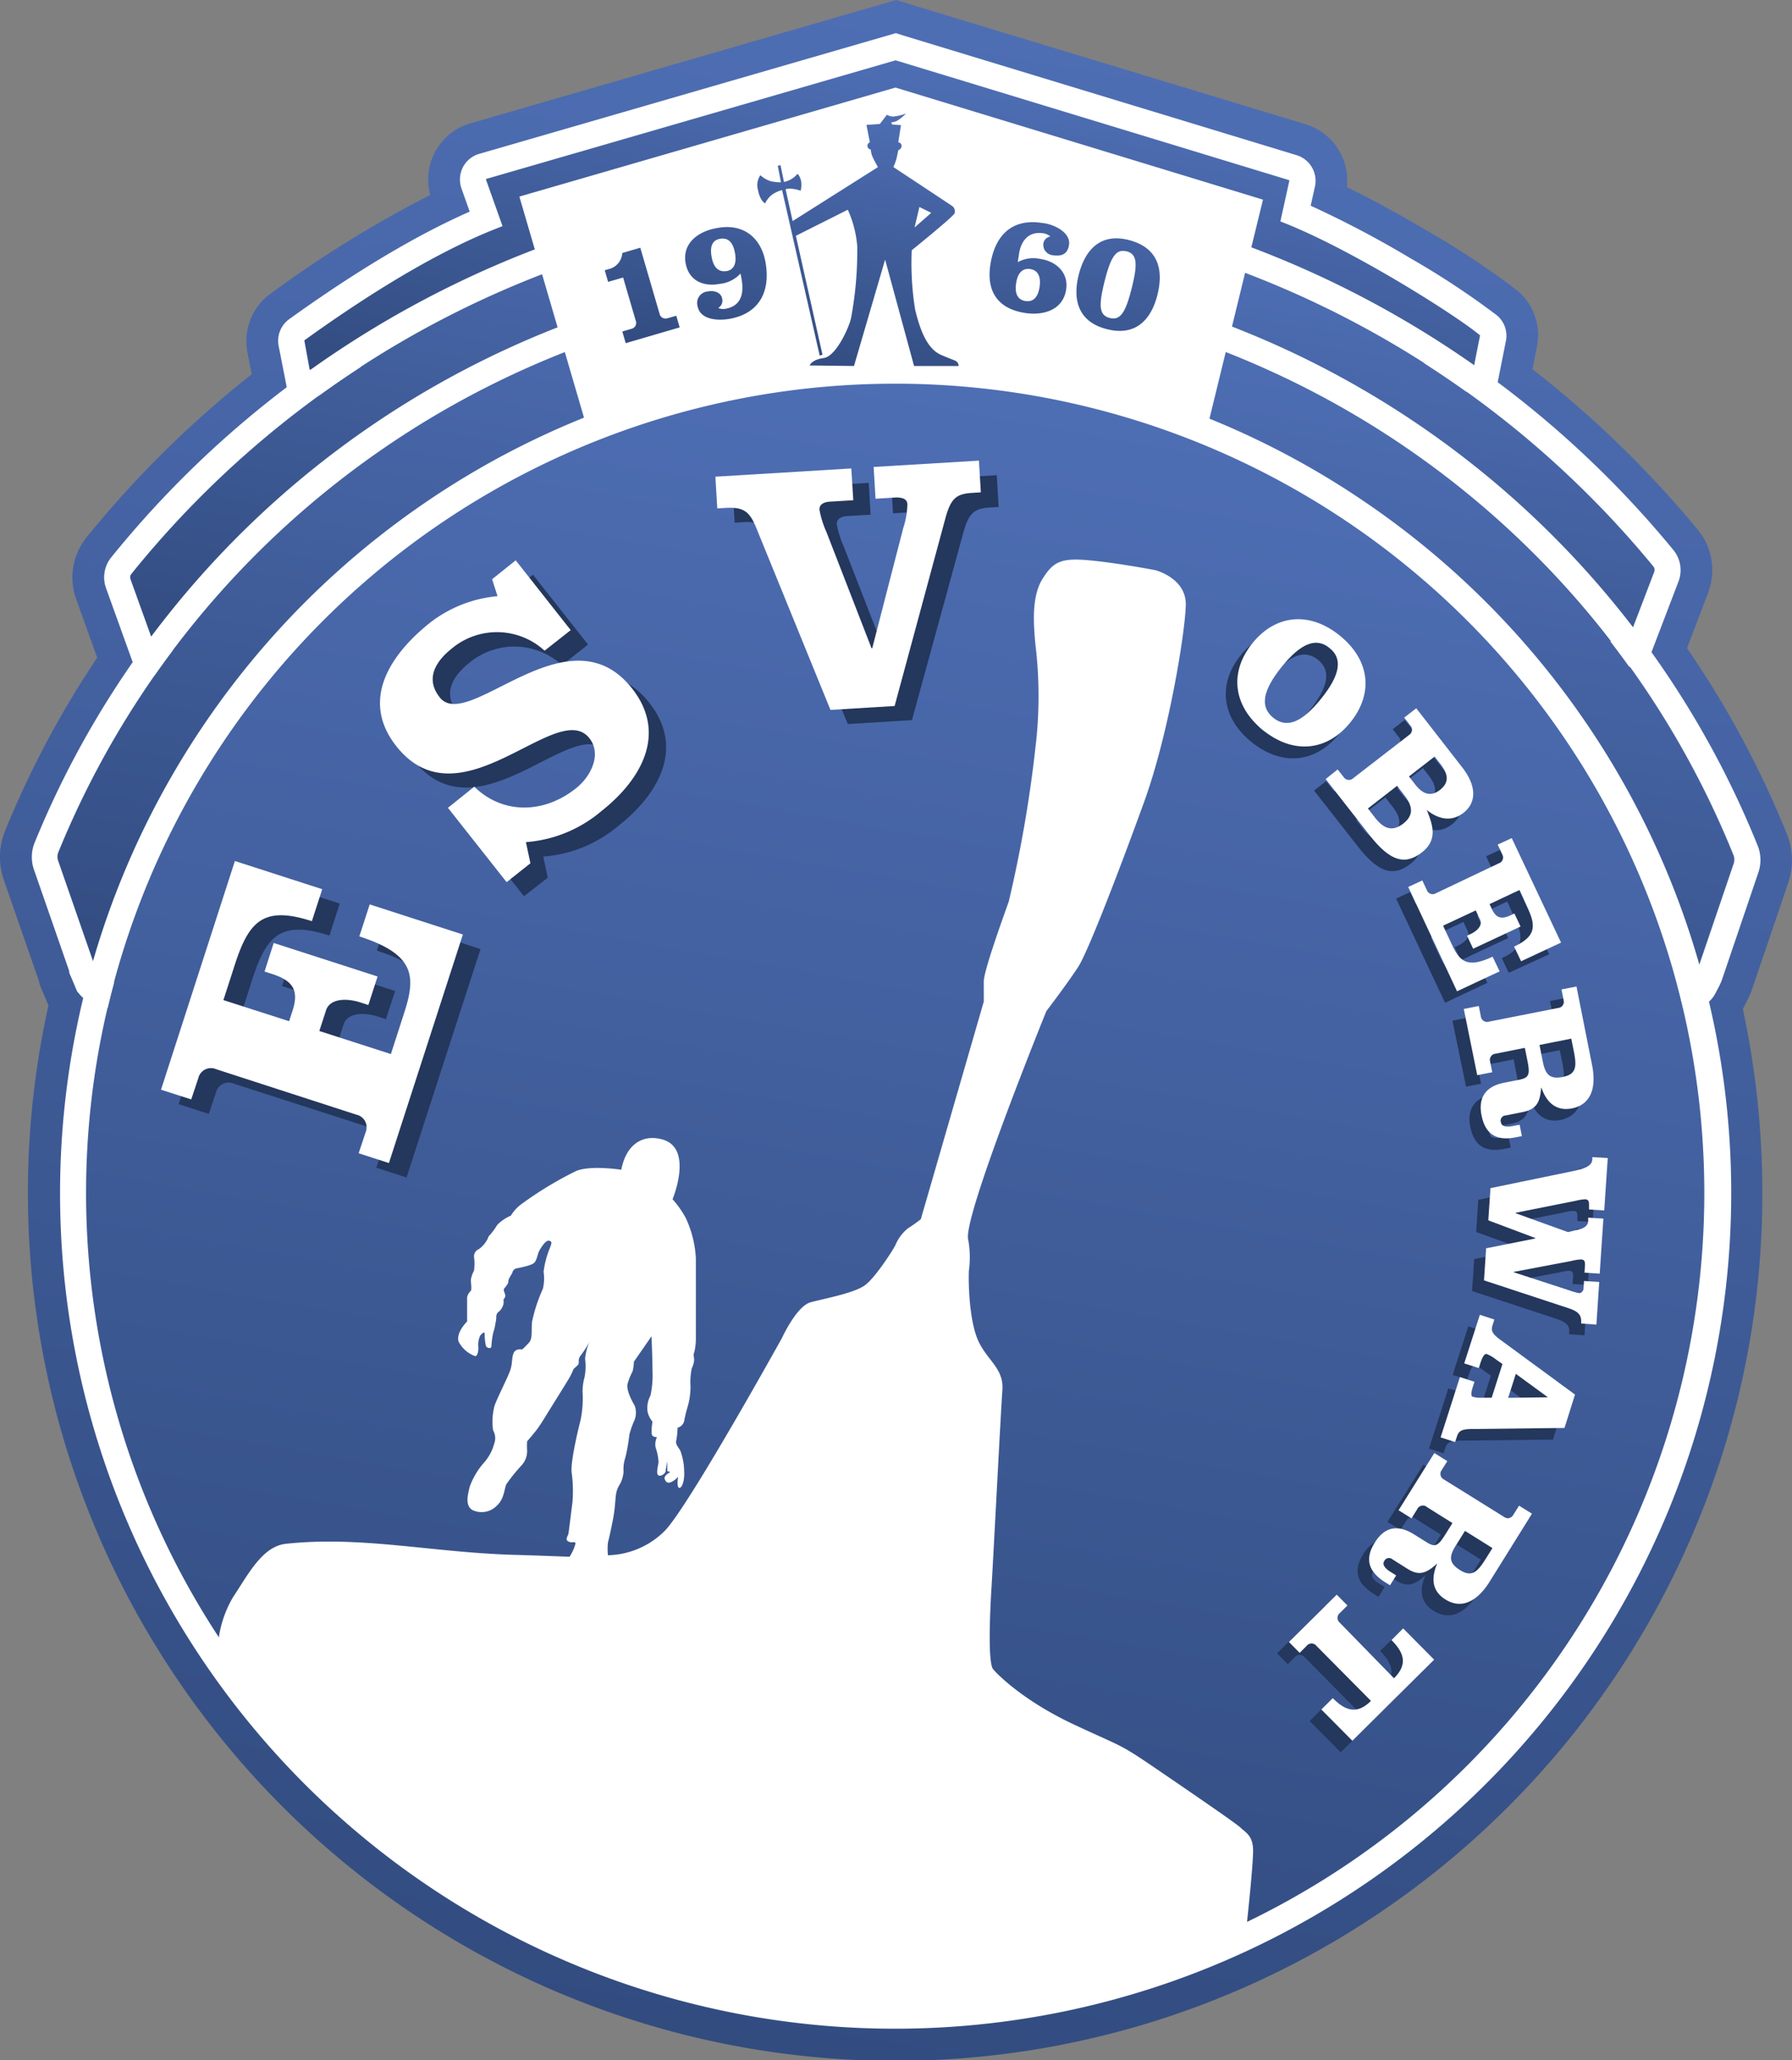
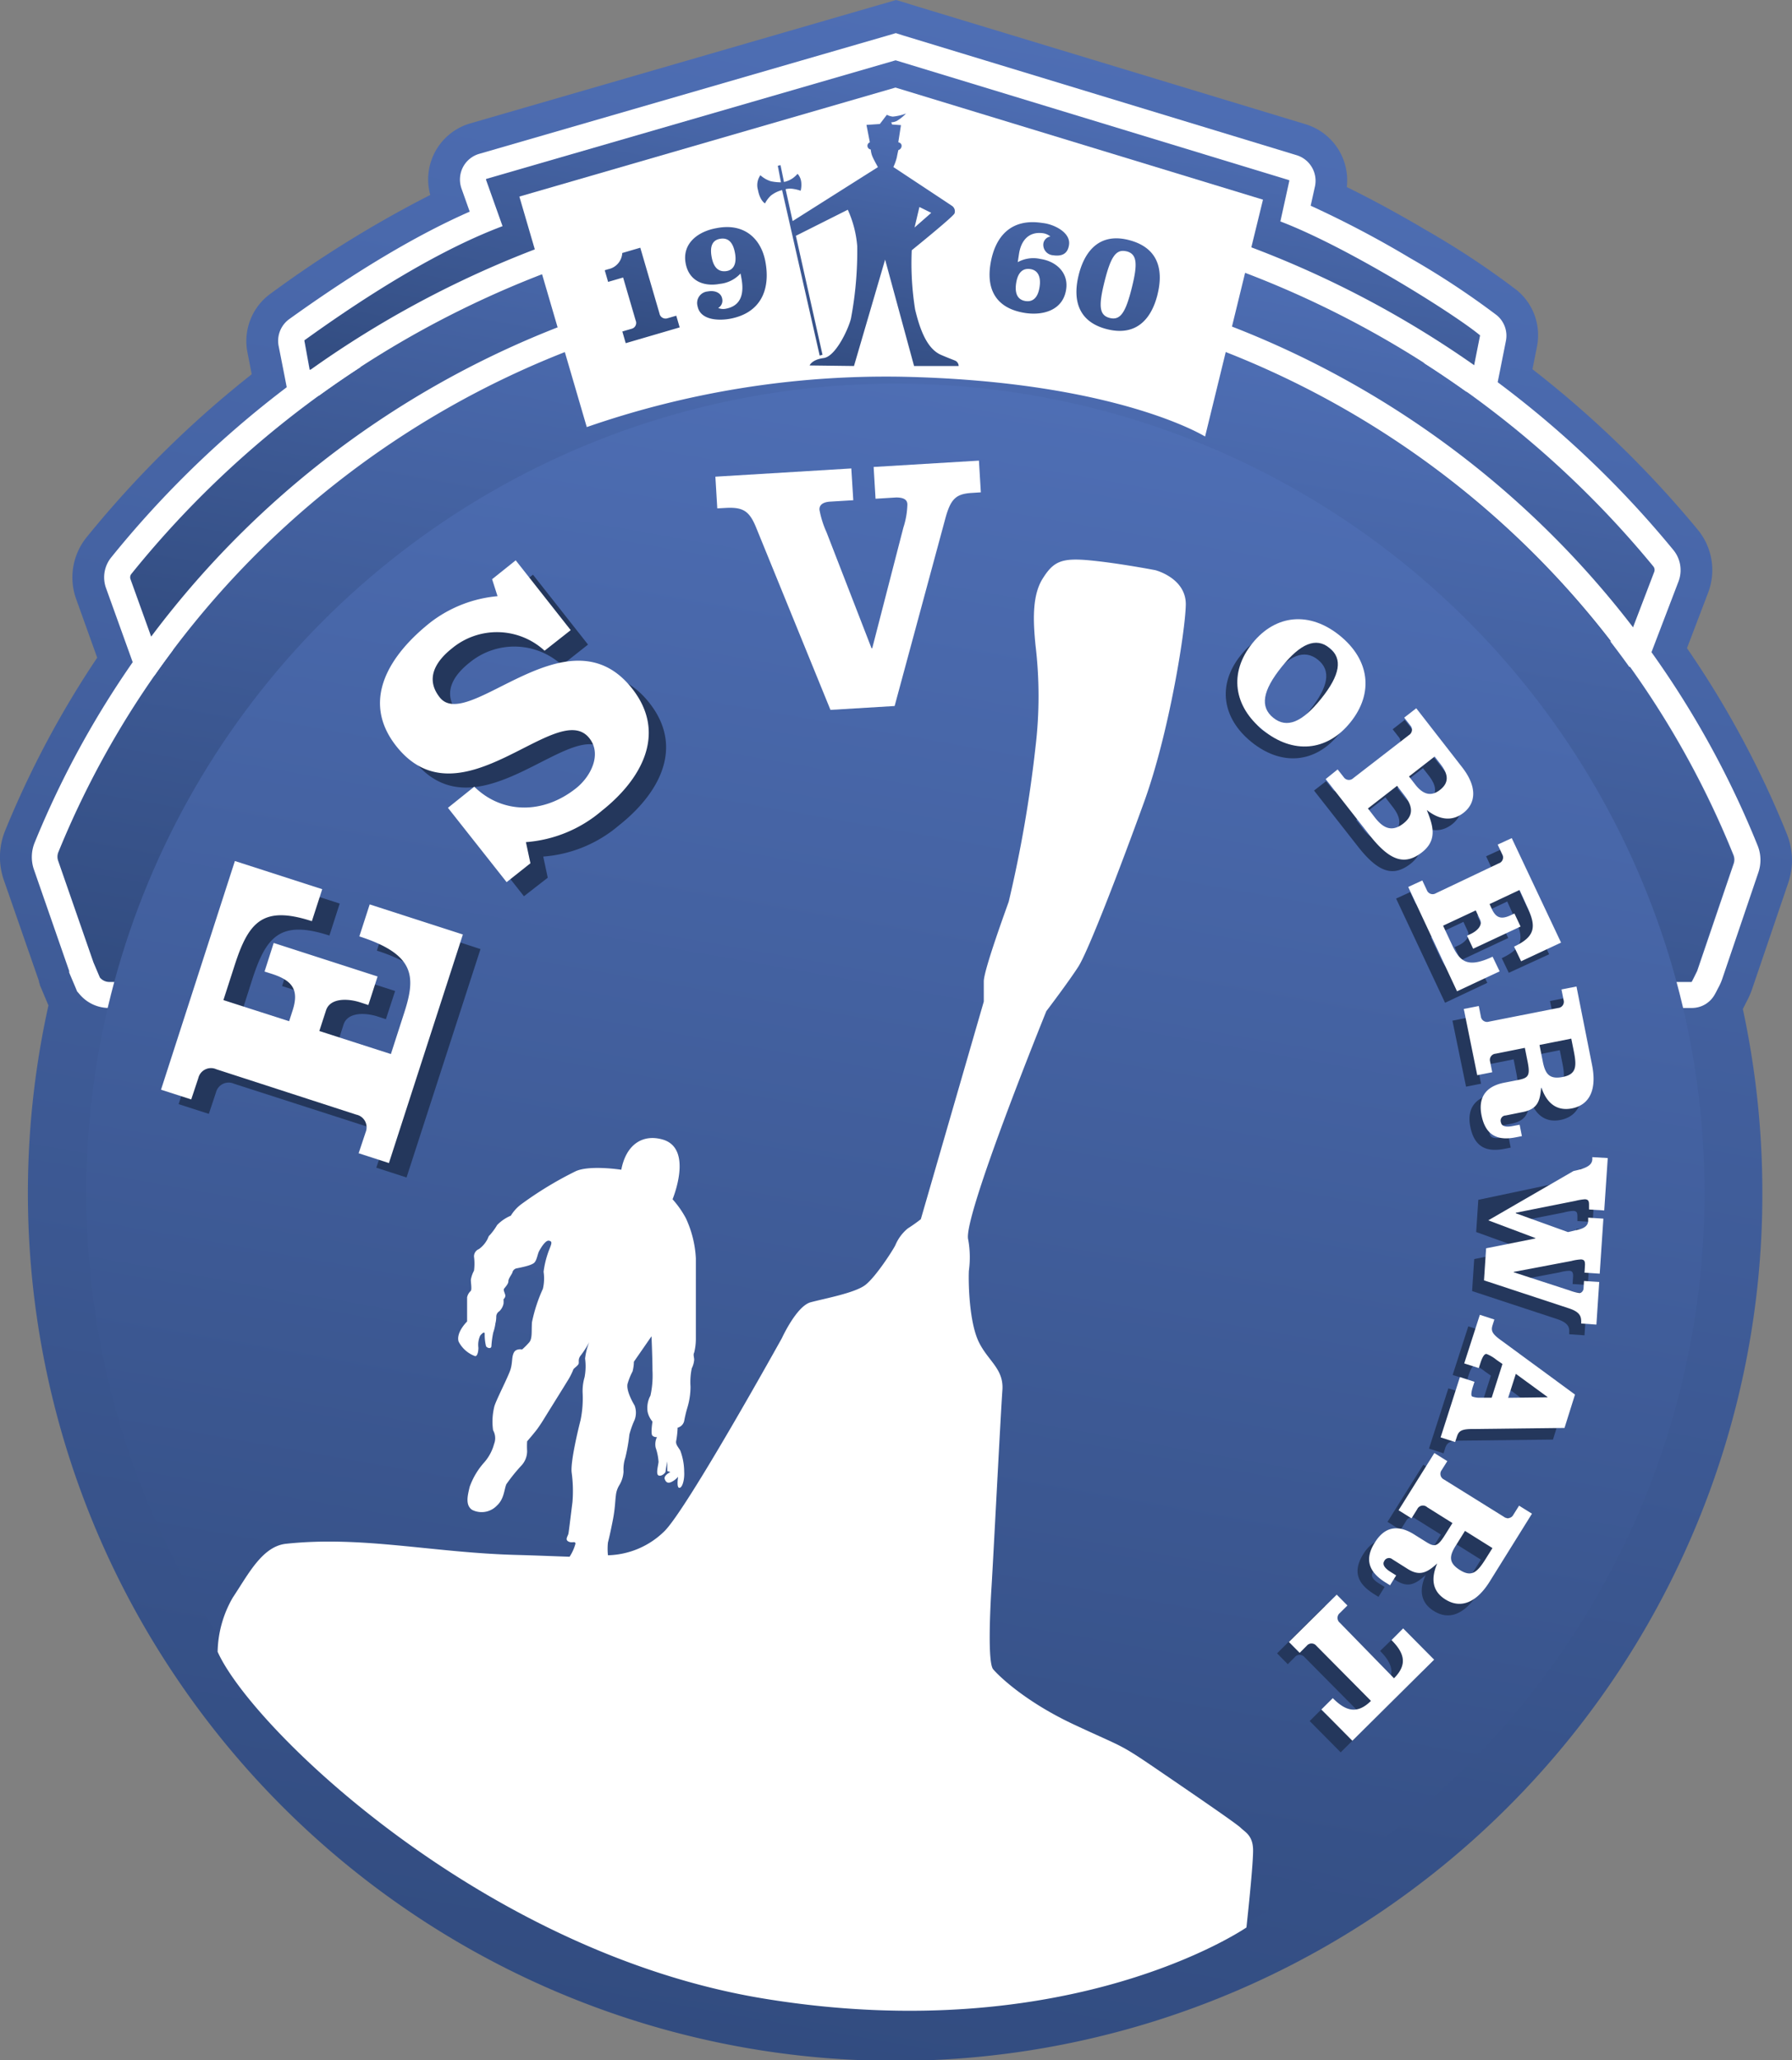
<svg xmlns="http://www.w3.org/2000/svg" xmlns:xlink="http://www.w3.org/1999/xlink" id="Ebene_3" data-name="Ebene 3" viewBox="0 0 254.43 292.41">
  <rect x="0" y="0" width="254.43" height="292.41" fill="#808080" stroke="none" />
  <defs>
    <style>.cls-1{fill:url(#Unbenannter_Verlauf_21);}.cls-2{fill:url(#Unbenannter_Verlauf_21-2);}.cls-3{fill:#fff;}.cls-4{fill:url(#Unbenannter_Verlauf_21-3);}.cls-5{fill:url(#Unbenannter_Verlauf_21-4);}.cls-6{fill:url(#Unbenannter_Verlauf_21-5);}.cls-7{fill:url(#Unbenannter_Verlauf_21-6);}.cls-8{fill:#24375c;}</style>
    <linearGradient id="Unbenannter_Verlauf_21" x1="173.7" y1="7.97" x2="123.36" y2="293.45" gradientUnits="userSpaceOnUse">
      <stop offset="0" stop-color="#4e6eb4" />
      <stop offset="1" stop-color="#324c80" />
    </linearGradient>
    <linearGradient id="Unbenannter_Verlauf_21-2" x1="156.21" y1="13.46" x2="146.19" y2="70.29" xlink:href="#Unbenannter_Verlauf_21" />
    <linearGradient id="Unbenannter_Verlauf_21-3" x1="158.72" y1="32.79" x2="144.48" y2="113.56" xlink:href="#Unbenannter_Verlauf_21" />
    <linearGradient id="Unbenannter_Verlauf_21-4" x1="164.15" y1="45.41" x2="143.63" y2="161.77" xlink:href="#Unbenannter_Verlauf_21" />
    <linearGradient id="Unbenannter_Verlauf_21-5" x1="147.08" y1="56.18" x2="107.18" y2="282.48" xlink:href="#Unbenannter_Verlauf_21" />
    <linearGradient id="Unbenannter_Verlauf_21-6" x1="152.1" y1="20.03" x2="145.33" y2="58.44" xlink:href="#Unbenannter_Verlauf_21" />
  </defs>
  <path class="cls-1" d="M270.7,146.07a11.94,11.94,0,0,0,.81-1.79h0v0l5.17-15.19a10,10,0,0,0-.2-6.93,136.5,136.5,0,0,0-14.18-26.37l3-7.87A9,9,0,0,0,263.85,79a149.2,149.2,0,0,0-22.77-22.24l-.72-.56L241,53a8.28,8.28,0,0,0-2.83-8,118.49,118.49,0,0,0-12.92-8.55c-2.45-1.45-6.77-3.92-11.25-6.11a8.32,8.32,0,0,0-5.83-8.91L152.32,4.5l-1-.32L150,3.79l-1.28.38-1.06.3L89.56,21.3a8.28,8.28,0,0,0-5.69,10.16,163.73,163.73,0,0,0-22.66,14,8.3,8.3,0,0,0-3.3,8.33l.61,3.12-.64.51A148.88,148.88,0,0,0,35.05,80.08a9.07,9.07,0,0,0-1.47,8.7l3,8.36a136.65,136.65,0,0,0-13.07,24.55,9.93,9.93,0,0,0-.19,7l5,14.38,0,.12.05.15.06.14,0,.11.91,2.15.22.53.1.22A122.88,122.88,0,0,0,47.86,242a123.51,123.51,0,0,0,33.23,33.23,122.93,122.93,0,0,0,137.65,0A123.36,123.36,0,0,0,263.33,221,122.34,122.34,0,0,0,273,173.12,123.9,123.9,0,0,0,270.23,147l.14-.26Z" transform="translate(-22.78 -3.79)" />
  <path class="cls-2" d="M232.08,55.73l.86-4.32a.07.07,0,0,0,0-.08c-3.52-2.94-18.63-12.45-28.34-16.16l1.27-5.77a.1.1,0,0,0-.06-.1l-55.84-17L91.84,29.18a.1.1,0,0,0-.06.11l2.35,6.6C90.05,37.45,81,41.29,66,52.09a.11.11,0,0,0,0,.09l.81,4.11s55-3.06,77.52-3.19C190.5,52.84,232.08,55.73,232.08,55.73Z" transform="translate(-22.78 -3.79)" />
  <path class="cls-3" d="M149.94,12.35l55.84,17a.1.1,0,0,1,.06.1l-1.27,5.77c9.71,3.71,24.82,13.22,28.34,16.16a.07.07,0,0,1,0,.08l-.86,4.32S194,53.09,150.26,53.09h-6c-22.54.13-77.52,3.19-77.52,3.19L66,52.18a.11.11,0,0,1,0-.09c15-10.8,24-14.64,28.13-16.2l-2.35-6.6a.1.1,0,0,1,.06-.11l58.1-16.83m0-3.85-1.05.31L90.81,25.63a3.79,3.79,0,0,0-2.31,1.91,3.84,3.84,0,0,0-.2,3l1.17,3.29C82,37.11,73.38,42.24,63.84,49.09a3.81,3.81,0,0,0-1.5,3.8L63.15,57l.61,3.15L67,60c.55,0,55.15-3,77.34-3.17l5.95,0c43.13,0,81.18,2.61,81.56,2.63l3.24.23.64-3.19.86-4.32a3.77,3.77,0,0,0-1.29-3.64,115.77,115.77,0,0,0-12.33-8.13,144.84,144.84,0,0,0-14.1-7.42l.61-2.74a3.8,3.8,0,0,0-2.6-4.43L151,8.82l-1-.32Z" transform="translate(-22.78 -3.79)" />
  <path class="cls-4" d="M41.31,86a.77.77,0,0,1,.12-.76,139.43,139.43,0,0,1,216.09-1.06.79.79,0,0,1,.13.78l-3.75,9.81S106.67,97.68,44.91,96Z" transform="translate(-22.78 -3.79)" />
  <path class="cls-3" d="M149.91,33.41A139.12,139.12,0,0,1,257.52,84.18a.79.79,0,0,1,.13.78l-3.75,9.81s-88.82,1.75-157.42,1.75c-19.73,0-37.78-.14-51.57-.51l-3.6-10a.77.77,0,0,1,.12-.76A139.17,139.17,0,0,1,149.91,33.41m0-3.69A143.11,143.11,0,0,0,38.56,82.92a4.49,4.49,0,0,0-.73,4.33l3.6,10,.86,2.37,2.52.07c12.74.34,30.12.52,51.67.52,67.85,0,156.6-1.74,157.49-1.76l2.49,0,.89-2.33,3.75-9.81a4.51,4.51,0,0,0-.73-4.45A142.66,142.66,0,0,0,149.91,29.72Z" transform="translate(-22.78 -3.79)" />
  <path class="cls-5" d="M36.05,140.4l-5-14.39a1.74,1.74,0,0,1,0-1.23,128.27,128.27,0,0,1,237.76.42,1.74,1.74,0,0,1,0,1.21l-5.17,15.2s-.76,1.56-.79,1.56H38.31a1.77,1.77,0,0,1-1.35-.63Z" transform="translate(-22.78 -3.79)" />
  <path class="cls-3" d="M149.92,44.9a128.25,128.25,0,0,1,119,80.3,1.74,1.74,0,0,1,0,1.21l-5.17,15.2s-.76,1.56-.79,1.56H38.31a1.77,1.77,0,0,1-1.35-.63l-.91-2.14-5-14.39a1.74,1.74,0,0,1,0-1.23A128.26,128.26,0,0,1,149.92,44.9m0-3.69A132.07,132.07,0,0,0,27.7,123.39a5.43,5.43,0,0,0-.1,3.83l5,14.38,0,.12,0,.11.91,2.15.22.53.38.44a5.47,5.47,0,0,0,4.11,1.91H263a3.71,3.71,0,0,0,3.25-1.93l.16-.29.3-.58a8.5,8.5,0,0,0,.57-1.25h0l5.16-15.2a5.46,5.46,0,0,0-.1-3.78A131.93,131.93,0,0,0,149.92,41.21Z" transform="translate(-22.78 -3.79)" />
  <circle class="cls-6" cx="127.13" cy="169.33" r="114.88" />
-   <path class="cls-3" d="M149.92,58.25A114.88,114.88,0,1,1,35,173.12,114.87,114.87,0,0,1,149.92,58.25m0-3.7a117.91,117.91,0,0,0-66.3,20.26A118.87,118.87,0,0,0,40.67,127,118.56,118.56,0,0,0,216.21,271.44a119,119,0,0,0,43-52.16,118.35,118.35,0,0,0-10.94-112.45,118.78,118.78,0,0,0-32-32,117.91,117.91,0,0,0-66.29-20.26Z" transform="translate(-22.78 -3.79)" />
  <path class="cls-3" d="M200.69,266.21c-.08-1.93-1.15-2.39-1.77-3s-7.16-5.08-12.25-8.55-4.47-2.85-11.4-6.09-10.71-6.93-11.48-7.85-.46-8.09-.23-11.71,1.31-24.81,1.54-27.89-2.08-4.16-3.39-6.94-1.45-8.19-1.37-10a14.16,14.16,0,0,0-.09-4.43c-.89-2.92,11.09-32.44,11.09-32.44s3.16-4.16,4.54-6.31,5.78-13.56,9.33-23.35,5.85-24.19,5.93-28-4.32-4.93-4.32-4.93-5.19-1-9.27-1.39-5.21.15-6.75,2.62-1.31,6.24-1,9.4a60.72,60.72,0,0,1,0,14.48A181.69,181.69,0,0,1,166,131.77c-.46,1.31-3.56,9.78-3.54,11.33,0,1,0,2.85,0,2.85l-8.94,30.89a22.48,22.48,0,0,1-1.85,1.31,6.11,6.11,0,0,0-1.77,2.39c-.39.77-2.77,4.47-4.24,5.62s-5.77,1.93-7.78,2.47-4.08,5.08-4.08,5.08S120.32,218,117.1,221.14a11.82,11.82,0,0,1-8,3.4,8.2,8.2,0,0,1,0-1.83c.12-.43.4-1.65.71-3.26s.31-2.69.41-3.36a3.42,3.42,0,0,1,.45-1.43,4.16,4.16,0,0,0,.64-2,5.33,5.33,0,0,1,.26-2,25.32,25.32,0,0,0,.57-3.26,13.08,13.08,0,0,1,.74-2.07,2.89,2.89,0,0,0,0-2.05c-.38-.64-1.19-2.14-1-3.07a9.18,9.18,0,0,1,.71-1.76,5.79,5.79,0,0,0,.19-1.38l2.5-3.61s.14,3.14.14,4.88a13.15,13.15,0,0,1-.29,3.54,3.67,3.67,0,0,0-.4,2.31,3.27,3.27,0,0,0,.69,1.38s-.29,1.76,0,2a.79.79,0,0,0,.64.19,2.32,2.32,0,0,0-.19,1.5,7.8,7.8,0,0,1,.41,2c0,.38-.43,1.76,0,1.95s1-.38,1-.55.24-1.45.24-1.45v1.38l.45.14s-1,.46-.81,1,.53.62,1,.38a3,3,0,0,0,.9-.71s-.26,1.55.17,1.57.76-1.17.69-2.28a8.68,8.68,0,0,0-.55-3c-.33-.57-.71-.9-.57-1.45a12.79,12.79,0,0,0,.19-1.81,1.26,1.26,0,0,0,.94-1,17.8,17.8,0,0,1,.44-1.83,10.26,10.26,0,0,0,.45-3A9.45,9.45,0,0,1,121,198a3.2,3.2,0,0,0,.34-1.22c0-.31-.17-.74,0-1a8.26,8.26,0,0,0,.24-1.93c0-.47,0-10.23,0-11.44a15.36,15.36,0,0,0-1.41-5.69,13.67,13.67,0,0,0-1.9-2.71s3-7.18-1.38-8.47c-2.78-.81-5.19.6-5.9,4.28,0,0-4.44-.69-6.45.2a51.35,51.35,0,0,0-7.85,4.77,5.79,5.79,0,0,0-1.38,1.55,5.88,5.88,0,0,0-1.94,1.32,9.1,9.1,0,0,1-1.05,1.44c-.22.16-.22.44-.44.77a3.87,3.87,0,0,1-1.1,1.21,1.12,1.12,0,0,0-.7,1.07,7.55,7.55,0,0,1,0,2,4,4,0,0,0-.45,1.31c0,.38.16,1.31,0,1.55a1.7,1.7,0,0,0-.53.92c0,.48,0,3.43,0,3.43s-1.59,1.53-1.21,2.84a4.26,4.26,0,0,0,2.36,2.08c.38,0,.47-.92.45-1.23a3.17,3.17,0,0,1,.26-1.69c.28-.33.59-.6.64-.29a6.83,6.83,0,0,0,.19,1.81c.22.29.72.38.76,0a12.94,12.94,0,0,1,.26-1.95,6.56,6.56,0,0,0,.31-1.3,4,4,0,0,0,.12-1,.9.9,0,0,1,.43-.72,2.08,2.08,0,0,0,.6-1.07,3.91,3.91,0,0,0,0-.64.74.74,0,0,0,.26-.48c0-.28-.33-.8-.19-1s.64-.71.62-1.07.5-1,.57-1.24a.78.78,0,0,1,.69-.61c.55-.12,2.12-.4,2.47-.84s.41-1.19.66-1.64.89-1.52,1.37-1.43.4.36.12,1.07a13.23,13.23,0,0,0-.88,3.34,6.47,6.47,0,0,1-.1,2.42,22,22,0,0,0-1.55,4.74c-.09,1.26.08,2.33-.4,2.87a10.26,10.26,0,0,1-1,1s-.88-.19-1.19.48-.15,1.31-.45,2.33-2.12,4.5-2.31,5.31a8.87,8.87,0,0,0-.17,3.35,2.26,2.26,0,0,1,.14,1.95,6.54,6.54,0,0,1-1.47,2.69,10.48,10.48,0,0,0-2,3.4c-.24,1.07-.69,2.57.36,3.26a3,3,0,0,0,3.54-.64c1-.93,1-2.26,1.31-3a24.45,24.45,0,0,1,2.19-2.71,3,3,0,0,0,.76-2,12.86,12.86,0,0,1,0-1.38s1.11-1.29,1.47-1.79.74-1.09,1-1.52,2.9-4.66,3.21-5.18a9.51,9.51,0,0,0,.86-1.65c0-.19.71-.59.78-.9s-.14-.64.36-1.24a13.17,13.17,0,0,0,1.14-1.8,8.73,8.73,0,0,0-.59,2.33,8.35,8.35,0,0,1-.07,2.64,7,7,0,0,0-.27,2.38,15.35,15.35,0,0,1-.3,3.71c-.36,1.42-1.43,5.85-1.27,7.42a19.22,19.22,0,0,1,.12,4.21c-.14,1.09-.5,4.09-.57,4.47s-.54.86,0,1.14.93-.12,1,.29a6.54,6.54,0,0,1-.84,1.87c-2.16-.07-4.66-.18-7.6-.26-11.79-.31-21.88-2.74-32.66-1.58-3.39.36-5.39,4.39-7.55,7.62a15.88,15.88,0,0,0-2.16,7.71c4.79,10.75,37.68,42.69,77.58,49.23,43.49,7.12,68.49-10.1,68.49-10.1S200.77,268.13,200.69,266.21Z" transform="translate(-22.78 -3.79)" />
  <path class="cls-3" d="M106.09,64.41,96.52,31.69l53.4-15.47L202.1,32.13l-8.22,33.62s-12.61-7.87-43.18-8.49A129.58,129.58,0,0,0,106.09,64.41Z" transform="translate(-22.78 -3.79)" />
  <path class="cls-7" d="M158.66,55.17c-.22-.24-.26-.15-2.25-1s-3-3.53-3.7-6.45a41.44,41.44,0,0,1-.48-8.41s5.83-4.71,6.07-5.22a.93.93,0,0,0-.37-1.09c-.18-.13-8.31-5.5-8.31-5.5a7.2,7.2,0,0,0,.5-1.41c.06-.35.21-1,.21-1a.63.63,0,0,0,.46-.61c0-.41-.47-.5-.47-.5l.38-2.43-1.26-.09-.12-.31a2.07,2.07,0,0,0,.78-.19,6.31,6.31,0,0,0,1.32-1.06,7.24,7.24,0,0,1-1.87.44,2.22,2.22,0,0,1-.85-.26l-1,1.31-1.9.13s.46,2.34.48,2.47a.53.53,0,0,0-.34.51.54.54,0,0,0,.47.51,3.3,3.3,0,0,0,.2.9c.18.47.82,1.6.82,1.6l-12.11,7.66-1-4.53a2.81,2.81,0,0,1,.92-.06,6.13,6.13,0,0,1,1.22.28,3.56,3.56,0,0,0,.08-1.22,2.09,2.09,0,0,0-.52-1.18,4.22,4.22,0,0,1-.65.6,3.43,3.43,0,0,1-1.28.56l-.49-2.39-.39.09.45,2.35a7.12,7.12,0,0,1-1.42-.15,3.93,3.93,0,0,1-1.5-.86,2.45,2.45,0,0,0-.34,2.1c.29,1.55,1,1.9,1,1.9a4,4,0,0,1,.82-1.1,4.28,4.28,0,0,1,1.6-.79l5.34,23.49.4-.11-3.78-16.89,7.37-3.7a15.44,15.44,0,0,1,1.34,5.17A51.47,51.47,0,0,1,143.6,49c-.35,1.46-2.16,5.38-3.87,5.61s-2,1.05-2,1.05l6.3.08,4.42-15.1,4.11,15.1h6.33A.83.83,0,0,0,158.66,55.17Zm-5.34-22L155,34l-2.37,2.08ZM118.8,48.6l.48,1.66-7.66,2.24-.48-1.66,1.3-.38a.86.86,0,0,0,.59-1.19l-1.78-6.09-2.13.62-.48-1.65.49-.15a2.48,2.48,0,0,0,2-2.3l2.56-.75,2.72,9.32a.88.88,0,0,0,1.15.69Zm12.65-7.68c.77,4.13-.78,7.32-5,8.11h0c-1.61.3-4.25.23-4.63-1.79a1.64,1.64,0,0,1,1.43-2.08c1.11-.21,1.92.25,2.06,1a1.19,1.19,0,0,1-.56,1.34,1.77,1.77,0,0,0,1.08.11c2.08-.39,2.65-2,2.22-4.32l-.13-.68A4.61,4.61,0,0,1,125,44.08c-2.42.45-4.42-.49-4.87-2.91-.53-2.86,1.8-4.55,4.39-5C128.56,35.38,130.87,37.79,131.45,40.92Zm-4.32-1.24c-.29-1.56-1-2.17-2.08-2s-1.52,1-1.23,2.59,1.05,2.14,2.08,2S127.42,41.23,127.13,39.68Zm47.43-1.13c-.18,1.26-1,1.66-2.27,1.47a1.49,1.49,0,0,1-1.38-1.58,1.19,1.19,0,0,1,1-1.08,2,2,0,0,0-1-.46c-2.09-.31-3.17,1.07-3.45,2.93L167.28,41a4.6,4.6,0,0,1,3.24-.45c2.27.34,4,2,3.63,4.33-.43,2.89-3.17,3.72-5.77,3.34-4-.6-5.53-3.13-5-6.78.62-4.16,3-6.7,7.4-6C172.39,35.59,174.83,36.78,174.56,38.55ZM167.05,44c-.23,1.56.29,2.36,1.33,2.52s1.77-.47,2-2-.29-2.39-1.32-2.54S167.29,42.42,167.05,44Zm20.07,1.62c-.89,3.54-3.08,5.93-7.18,4.89s-4.89-4.18-4-7.72,3.09-6,7.19-4.91S188,42.07,187.12,45.61Zm-4.39-6.15c-1.51-.38-2.25.79-3.12,4.25s-.78,4.82.73,5.2,2.25-.76,3.12-4.22S184.24,39.85,182.73,39.46Z" transform="translate(-22.78 -3.79)" />
  <path class="cls-8" d="M56,157.61a1.86,1.86,0,0,0-2.57,1.28l-1,3-4.29-1.38,10.47-32.47,12.4,4-1.46,4.54c-7-2.27-9,.12-11,6.37L57,147.8l9.32,3,.49-1.51c.91-2.83.12-4.22-2.91-5.2l-1.07-.34,1.31-4.06,14.74,4.76-1.31,4-1.17-.38c-1.81-.58-4.27-.62-4.84,1.14l-.94,2.93,10.15,3.27,1.92-5.95c1.66-5.13,1.46-8.21-6.4-10.74l1.47-4.55L91,138.5,80.5,170.92l-4.29-1.39,1-3A1.86,1.86,0,0,0,75.83,164Z" transform="translate(-22.78 -3.79)" />
  <path class="cls-8" d="M106.27,95.28l-3.7,2.92a10,10,0,0,0-13.11-.37c-2.33,1.84-3.9,4.32-1.77,7,4,5.08,18.22-12.75,27.28-1.28,5.09,6.44,1.25,13-4.31,17.39a18.71,18.71,0,0,1-10.75,4.43l.64,3L97.17,131l-8.33-10.55,3.75-3c3.86,3.81,9.68,4,14.43.24,2.1-1.66,3.71-4.83,1.9-7.12-4.55-5.76-18.29,12.67-27.42,1.12-5.24-6.65-.67-13.19,4.89-17.58a18.24,18.24,0,0,1,9.49-3.7L95.11,88l3.34-2.64Z" transform="translate(-22.78 -3.79)" />
-   <path class="cls-8" d="M146.12,72.33l.27,4.51-3.28.2c-1,.06-1.56.45-1.52,1.17a13.86,13.86,0,0,0,1,3.18L149,97.86h.11l4.41-17.12a11.09,11.09,0,0,0,.57-3.27c0-.72-.57-1-1.6-1l-2.92.18-.27-4.51,15-.9.27,4.51-1.22.07c-2.26.14-3,.8-3.75,3.41L152.26,106l-9.11.56-10.5-25.73c-1-2.51-1.88-3.08-4.49-2.92l-1.07.07-.28-4.51Z" transform="translate(-22.78 -3.79)" />
  <path class="cls-3" d="M53.5,155.56a1.85,1.85,0,0,0-2.57,1.28l-1,3-4.29-1.38L56.13,126l12.4,4-1.47,4.54c-7-2.27-9,.12-11,6.37l-1.56,4.83,9.33,3,.49-1.51c.91-2.83.12-4.22-2.91-5.2l-1.07-.34,1.3-4.06,14.75,4.76-1.31,4.05-1.17-.38c-1.81-.58-4.27-.62-4.84,1.14l-.95,2.93,10.16,3.27,1.92-5.95c1.65-5.13,1.46-8.21-6.4-10.75l1.47-4.54,13.23,4.27L78,168.87l-4.3-1.39,1-3A1.84,1.84,0,0,0,73.37,162Z" transform="translate(-22.78 -3.79)" />
  <path class="cls-3" d="M103.81,93.23l-3.71,2.92A10,10,0,0,0,87,95.78c-2.34,1.84-3.91,4.32-1.78,7,4,5.07,18.23-12.76,27.29-1.28,5.09,6.44,1.25,13-4.31,17.39a18.71,18.71,0,0,1-10.75,4.43l.64,3L94.71,129l-8.33-10.55,3.74-3c3.87,3.81,9.69,4,14.44.23,2.09-1.65,3.71-4.82,1.9-7.11-4.55-5.76-18.3,12.67-27.42,1.12-5.24-6.65-.67-13.19,4.88-17.58a18.3,18.3,0,0,1,9.5-3.7L92.65,86,96,83.32Z" transform="translate(-22.78 -3.79)" />
  <path class="cls-3" d="M143.65,70.28l.28,4.51-3.28.2c-1,.06-1.57.45-1.52,1.17a13.64,13.64,0,0,0,1,3.17l6.39,16.47h.1l4.42-17.12a11.49,11.49,0,0,0,.57-3.28c0-.72-.58-1-1.6-1l-2.92.18-.27-4.51,14.95-.9.27,4.5-1.23.08c-2.25.13-3,.8-3.75,3.41L149.8,104l-9.11.55L130.19,78.8c-1-2.5-1.88-3.07-4.49-2.91l-1.08.06-.27-4.5Z" transform="translate(-22.78 -3.79)" />
  <path class="cls-8" d="M212.87,108c-3.35,4.16-8.16,4.53-12.38,1.13s-4.9-8.17-1.55-12.33,8.17-4.55,12.4-1.16S216.22,103.8,212.87,108Zm-9.77-7.86c-2.7,3.36-3.1,5.66-1.18,7.21s4.08.66,6.78-2.7,3.12-5.68,1.2-7.22S205.8,96.75,203.1,100.1Z" transform="translate(-22.78 -3.79)" />
  <path class="cls-8" d="M221.19,109.77a.9.9,0,0,0,.18-1.37l-.86-1.1,1.71-1.33,6.52,8.37c2.17,2.8,1.94,5.1.19,6.46s-3.62.89-5.21-.4l0,0c.78,2,1.65,4.17-.68,6-2.49,1.93-4.61,1.21-7.54-2.56L209.35,116l1.71-1.33.85,1.09a.89.89,0,0,0,1.37.15Zm-5.85,10.41,1,1.3c1.08,1.38,2.31,2.16,4,.86s1.22-2.69.14-4.07l-1-1.3Zm5.83-4.54.83,1.07c1,1.32,2.16,1.94,3.58.83s1.08-2.33.06-3.66l-.83-1.06Z" transform="translate(-22.78 -3.79)" />
  <path class="cls-8" d="M233.94,128a.89.89,0,0,0,.49-1.29l-.65-1.38,2-.92,6.95,14.83L237,141.87l-1-2.08c3.21-1.5,3.12-3,1.78-5.83l-1-2.21-4.26,2,.32.69c.61,1.29,1.34,1.52,2.72.87l.49-.23.87,1.85-6.74,3.16-.86-1.86.53-.25c.83-.38,1.71-1.18,1.33-2l-.62-1.34-4.64,2.18,1.27,2.72c1.1,2.34,2.17,3.36,5.76,1.68l1,2.07-6,2.83L221,131.33l2-.92.64,1.36a.89.89,0,0,0,1.3.46Z" transform="translate(-22.78 -3.79)" />
  <path class="cls-8" d="M242.37,148.5a.88.88,0,0,0,.78-1.13l-.3-1.5,2.13-.42,2.21,11.13c.67,3.38-.25,5.65-2.84,6.17-2.29.45-3.64-.89-4.35-2.93h0c-.15,1.91-.53,3-2.51,3.44l-2.54.5a.73.73,0,0,0-.65,1c.12.62.9.64,1.65.49l1-.19.32,1.62-.82.16c-2.34.47-4.29,0-4.91-3.11-.46-2.3.37-4.07,3.19-4.63l2-.39c1.45-.29,1.74-.6,1.35-2.56l-.39-2-4.15.83a.88.88,0,0,0-.78,1.13l.3,1.5-2.13.42L229,148.66l2.13-.42.29,1.47a.89.89,0,0,0,1.15.75Zm-2.65,5.25.47,2.32c.35,1.79.92,2.6,2.85,2.22s2-1.48,1.55-3.7l-.35-1.74Z" transform="translate(-22.78 -3.79)" />
  <path class="cls-8" d="M249.4,169.8l-.49,7.44-2.17-.14,0-.67c0-.49-.07-.74-.57-.77a6.33,6.33,0,0,0-1.37.23l-8.48,1.67v.05l7.4,2.67,1.48-.35c.82-.19,1.34-.57,1.38-1.19l0-.51,2.16.14-.52,7.81-2.16-.14.07-1.11c0-.49-.07-.74-.56-.77a6.31,6.31,0,0,0-1.38.23l-8.19,1.55v0l7.92,2.58a6.56,6.56,0,0,0,1.41.37c.35,0,.57-.36.58-.6l.08-1.11,2.16.14-.4,6-2.17-.15,0-.29c.06-.76-.23-1.35-1.65-1.84l-12.14-4,.3-4.54,7-1.41v0l-6.72-2.43.3-4.57,11.79-2.49c2-.41,2.63-.89,2.68-1.65l0-.32Z" transform="translate(-22.78 -3.79)" />
  <path class="cls-8" d="M243.27,208.12l-13,.15c-1.58,0-2,.23-2.28,1l-.25.8-2.07-.67,2.75-8.55,2.07.66-.23.7c-.23.7-.32,1.32-.06,1.4a3.08,3.08,0,0,0,.88.16l1.85.05,1.53-4.78-.85-.59a5.44,5.44,0,0,0-1.38-.83c-.38-.12-.71.68-.92,1.31l-.21.68-2.07-.66,2.22-6.9,2.06.67-.26.79c-.26.82,0,1.26,1.24,2.19l10.47,7.68Zm-6.94-7.69-1.1,3.4,5.59-.07v0Z" transform="translate(-22.78 -3.79)" />
  <path class="cls-8" d="M234.66,220.72a.89.89,0,0,0,1.35-.29l.81-1.29,1.83,1.15-6,9.62c-1.83,2.92-4.06,3.94-6.29,2.54-2-1.24-2.05-3.14-1.16-5.11l0,0c-1.42,1.29-2.47,1.86-4.18.79l-2.19-1.37a.74.74,0,0,0-1.16.26c-.34.54.22,1.1.87,1.5l.83.52-.87,1.4-.71-.44c-2-1.27-3.13-2.95-1.44-5.64,1.24-2,3.05-2.7,5.5-1.18l1.71,1.07c1.25.79,1.67.76,2.73-.93l1.07-1.71-3.59-2.25a.88.88,0,0,0-1.34.3l-.81,1.29-1.84-1.15,5.08-8.12,1.84,1.15-.8,1.27a.89.89,0,0,0,.33,1.34Zm-5.52,2-1.26,2c-1,1.55-1.11,2.53.56,3.57s2.46.29,3.66-1.63l.94-1.5Z" transform="translate(-22.78 -3.79)" />
  <path class="cls-8" d="M220.34,236.56l4.4,4.45-11.61,11.5-4.4-4.44,1.62-1.61c1.77,1.78,3.4,2.38,5.42.39L208,239a.89.89,0,0,0-1.38,0l-1,1-1.52-1.54,6.79-6.73,1.52,1.54-1.08,1.08a.88.88,0,0,0,0,1.37l7.74,7.82c2-2,1.43-3.63-.34-5.42Z" transform="translate(-22.78 -3.79)" />
  <path class="cls-3" d="M214.51,106.32c-3.35,4.16-8.16,4.53-12.38,1.13s-4.9-8.17-1.55-12.34S208.76,90.57,213,94,217.86,102.16,214.51,106.32Zm-9.77-7.86c-2.7,3.36-3.1,5.66-1.18,7.21s4.09.66,6.79-2.7,3.11-5.68,1.19-7.22S207.44,95.11,204.74,98.46Z" transform="translate(-22.78 -3.79)" />
  <path class="cls-3" d="M222.83,108.12a.89.89,0,0,0,.19-1.36l-.87-1.11,1.71-1.33,6.52,8.38c2.18,2.8,1.94,5.1.19,6.46s-3.62.88-5.21-.4l0,0c.78,2,1.65,4.17-.68,6-2.49,1.94-4.61,1.22-7.54-2.55L211,114.37,212.7,113l.85,1.08a.89.89,0,0,0,1.37.16ZM217,118.54l1,1.3c1.08,1.38,2.31,2.16,4,.86s1.22-2.69.14-4.07l-1-1.3Zm5.83-4.54.83,1.07c1,1.32,2.17,1.94,3.58.83s1.09-2.34.06-3.66l-.83-1.07Z" transform="translate(-22.78 -3.79)" />
  <path class="cls-3" d="M235.58,126.33a.88.88,0,0,0,.49-1.28l-.65-1.38,2-.92,7,14.83-5.67,2.65-1-2.08c3.21-1.5,3.12-3,1.78-5.83l-1-2.21-4.26,2,.32.7c.61,1.29,1.34,1.52,2.72.87l.49-.23.87,1.85-6.73,3.15-.87-1.85.53-.25c.83-.38,1.71-1.18,1.33-2l-.62-1.34-4.64,2.17,1.27,2.72c1.1,2.35,2.17,3.37,5.76,1.68l1,2.08-6.05,2.83-6.93-14.81,2-.92.64,1.36a.88.88,0,0,0,1.3.45Z" transform="translate(-22.78 -3.79)" />
  <path class="cls-3" d="M244,146.86a.88.88,0,0,0,.78-1.13l-.3-1.5,2.13-.42,2.21,11.13c.68,3.38-.25,5.65-2.84,6.17-2.29.45-3.64-.89-4.34-2.93h-.05c-.15,1.91-.53,3-2.51,3.43l-2.53.51a.73.73,0,0,0-.66,1c.12.63.91.65,1.65.5l1-.19.32,1.62-.82.16c-2.34.47-4.29,0-4.91-3.11-.46-2.3.37-4.07,3.2-4.63l2-.39c1.44-.29,1.73-.6,1.35-2.56l-.4-2-4.15.83a.88.88,0,0,0-.78,1.13l.3,1.5-2.13.42L230.61,147l2.13-.42.29,1.47a.89.89,0,0,0,1.15.75Zm-2.64,5.25.46,2.32c.35,1.78.92,2.6,2.85,2.22s2-1.48,1.55-3.7l-.35-1.74Z" transform="translate(-22.78 -3.79)" />
-   <path class="cls-3" d="M251.05,168.16l-.5,7.44-2.16-.14,0-.67c0-.49-.07-.74-.56-.78a7.79,7.79,0,0,0-1.38.23L238,175.92V176l7.4,2.67,1.48-.35c.83-.19,1.35-.57,1.39-1.19l0-.51,2.16.14-.52,7.81-2.16-.14.07-1.11c0-.49-.07-.74-.56-.77a6.73,6.73,0,0,0-1.37.22l-8.2,1.55v.05l7.93,2.58a6.49,6.49,0,0,0,1.4.37c.35,0,.57-.36.59-.61l.07-1.1,2.16.14-.4,6.05-2.16-.15,0-.29c0-.76-.23-1.35-1.66-1.84l-12.14-4,.3-4.55,7-1.4v-.05L234.09,177l.31-4.57L246.19,170c2-.41,2.62-.89,2.67-1.65l0-.32Z" transform="translate(-22.78 -3.79)" />
+   <path class="cls-3" d="M251.05,168.16l-.5,7.44-2.16-.14,0-.67c0-.49-.07-.74-.56-.78a7.79,7.79,0,0,0-1.38.23L238,175.92V176l7.4,2.67,1.48-.35c.83-.19,1.35-.57,1.39-1.19l0-.51,2.16.14-.52,7.81-2.16-.14.07-1.11c0-.49-.07-.74-.56-.77a6.73,6.73,0,0,0-1.37.22l-8.2,1.55v.05l7.93,2.58a6.49,6.49,0,0,0,1.4.37c.35,0,.57-.36.59-.61l.07-1.1,2.16.14-.4,6.05-2.16-.15,0-.29c0-.76-.23-1.35-1.66-1.84l-12.14-4,.3-4.55,7-1.4v-.05L234.09,177L246.19,170c2-.41,2.62-.89,2.67-1.65l0-.32Z" transform="translate(-22.78 -3.79)" />
  <path class="cls-3" d="M244.91,206.47l-13,.15c-1.58,0-2,.24-2.27,1.06l-.26.79-2.06-.66,2.74-8.56,2.07.67-.23.7c-.22.7-.32,1.32-.06,1.4a3.08,3.08,0,0,0,.88.16l1.85,0,1.53-4.79-.84-.58a5.44,5.44,0,0,0-1.39-.83c-.38-.12-.71.68-.91,1.31l-.22.68-2.07-.66,2.22-6.9,2.06.67-.25.79c-.27.82-.05,1.26,1.23,2.18l10.47,7.68ZM238,198.79l-1.09,3.4,5.58-.07v-.05Z" transform="translate(-22.78 -3.79)" />
  <path class="cls-3" d="M236.3,219.08a.89.89,0,0,0,1.35-.29l.81-1.29,1.83,1.14-6,9.63c-1.82,2.92-4.06,3.94-6.29,2.54-2-1.24-2-3.14-1.16-5.11l0,0c-1.42,1.29-2.47,1.86-4.18.79l-2.19-1.38a.74.74,0,0,0-1.16.27c-.33.54.22,1.09.87,1.5l.83.52-.87,1.4-.71-.44c-2-1.27-3.13-3-1.44-5.64,1.24-2,3-2.71,5.5-1.18l1.71,1.07c1.25.79,1.67.76,2.73-.93l1.07-1.71-3.59-2.25A.89.89,0,0,0,224,218l-.81,1.3-1.84-1.15,5.08-8.12,1.84,1.15-.8,1.27a.89.89,0,0,0,.33,1.34Zm-5.52,2-1.25,2c-1,1.55-1.12,2.53.55,3.57s2.46.29,3.66-1.63l.94-1.5Z" transform="translate(-22.78 -3.79)" />
  <path class="cls-3" d="M222,234.92l4.4,4.44-11.61,11.51-4.4-4.44,1.62-1.61c1.77,1.78,3.41,2.38,5.42.39l-7.75-7.82a.88.88,0,0,0-1.37,0l-1,1-1.53-1.54,6.79-6.72,1.52,1.54-1.08,1.07a.89.89,0,0,0,0,1.38L220.7,242c2-2,1.42-3.63-.35-5.42Z" transform="translate(-22.78 -3.79)" />
</svg>